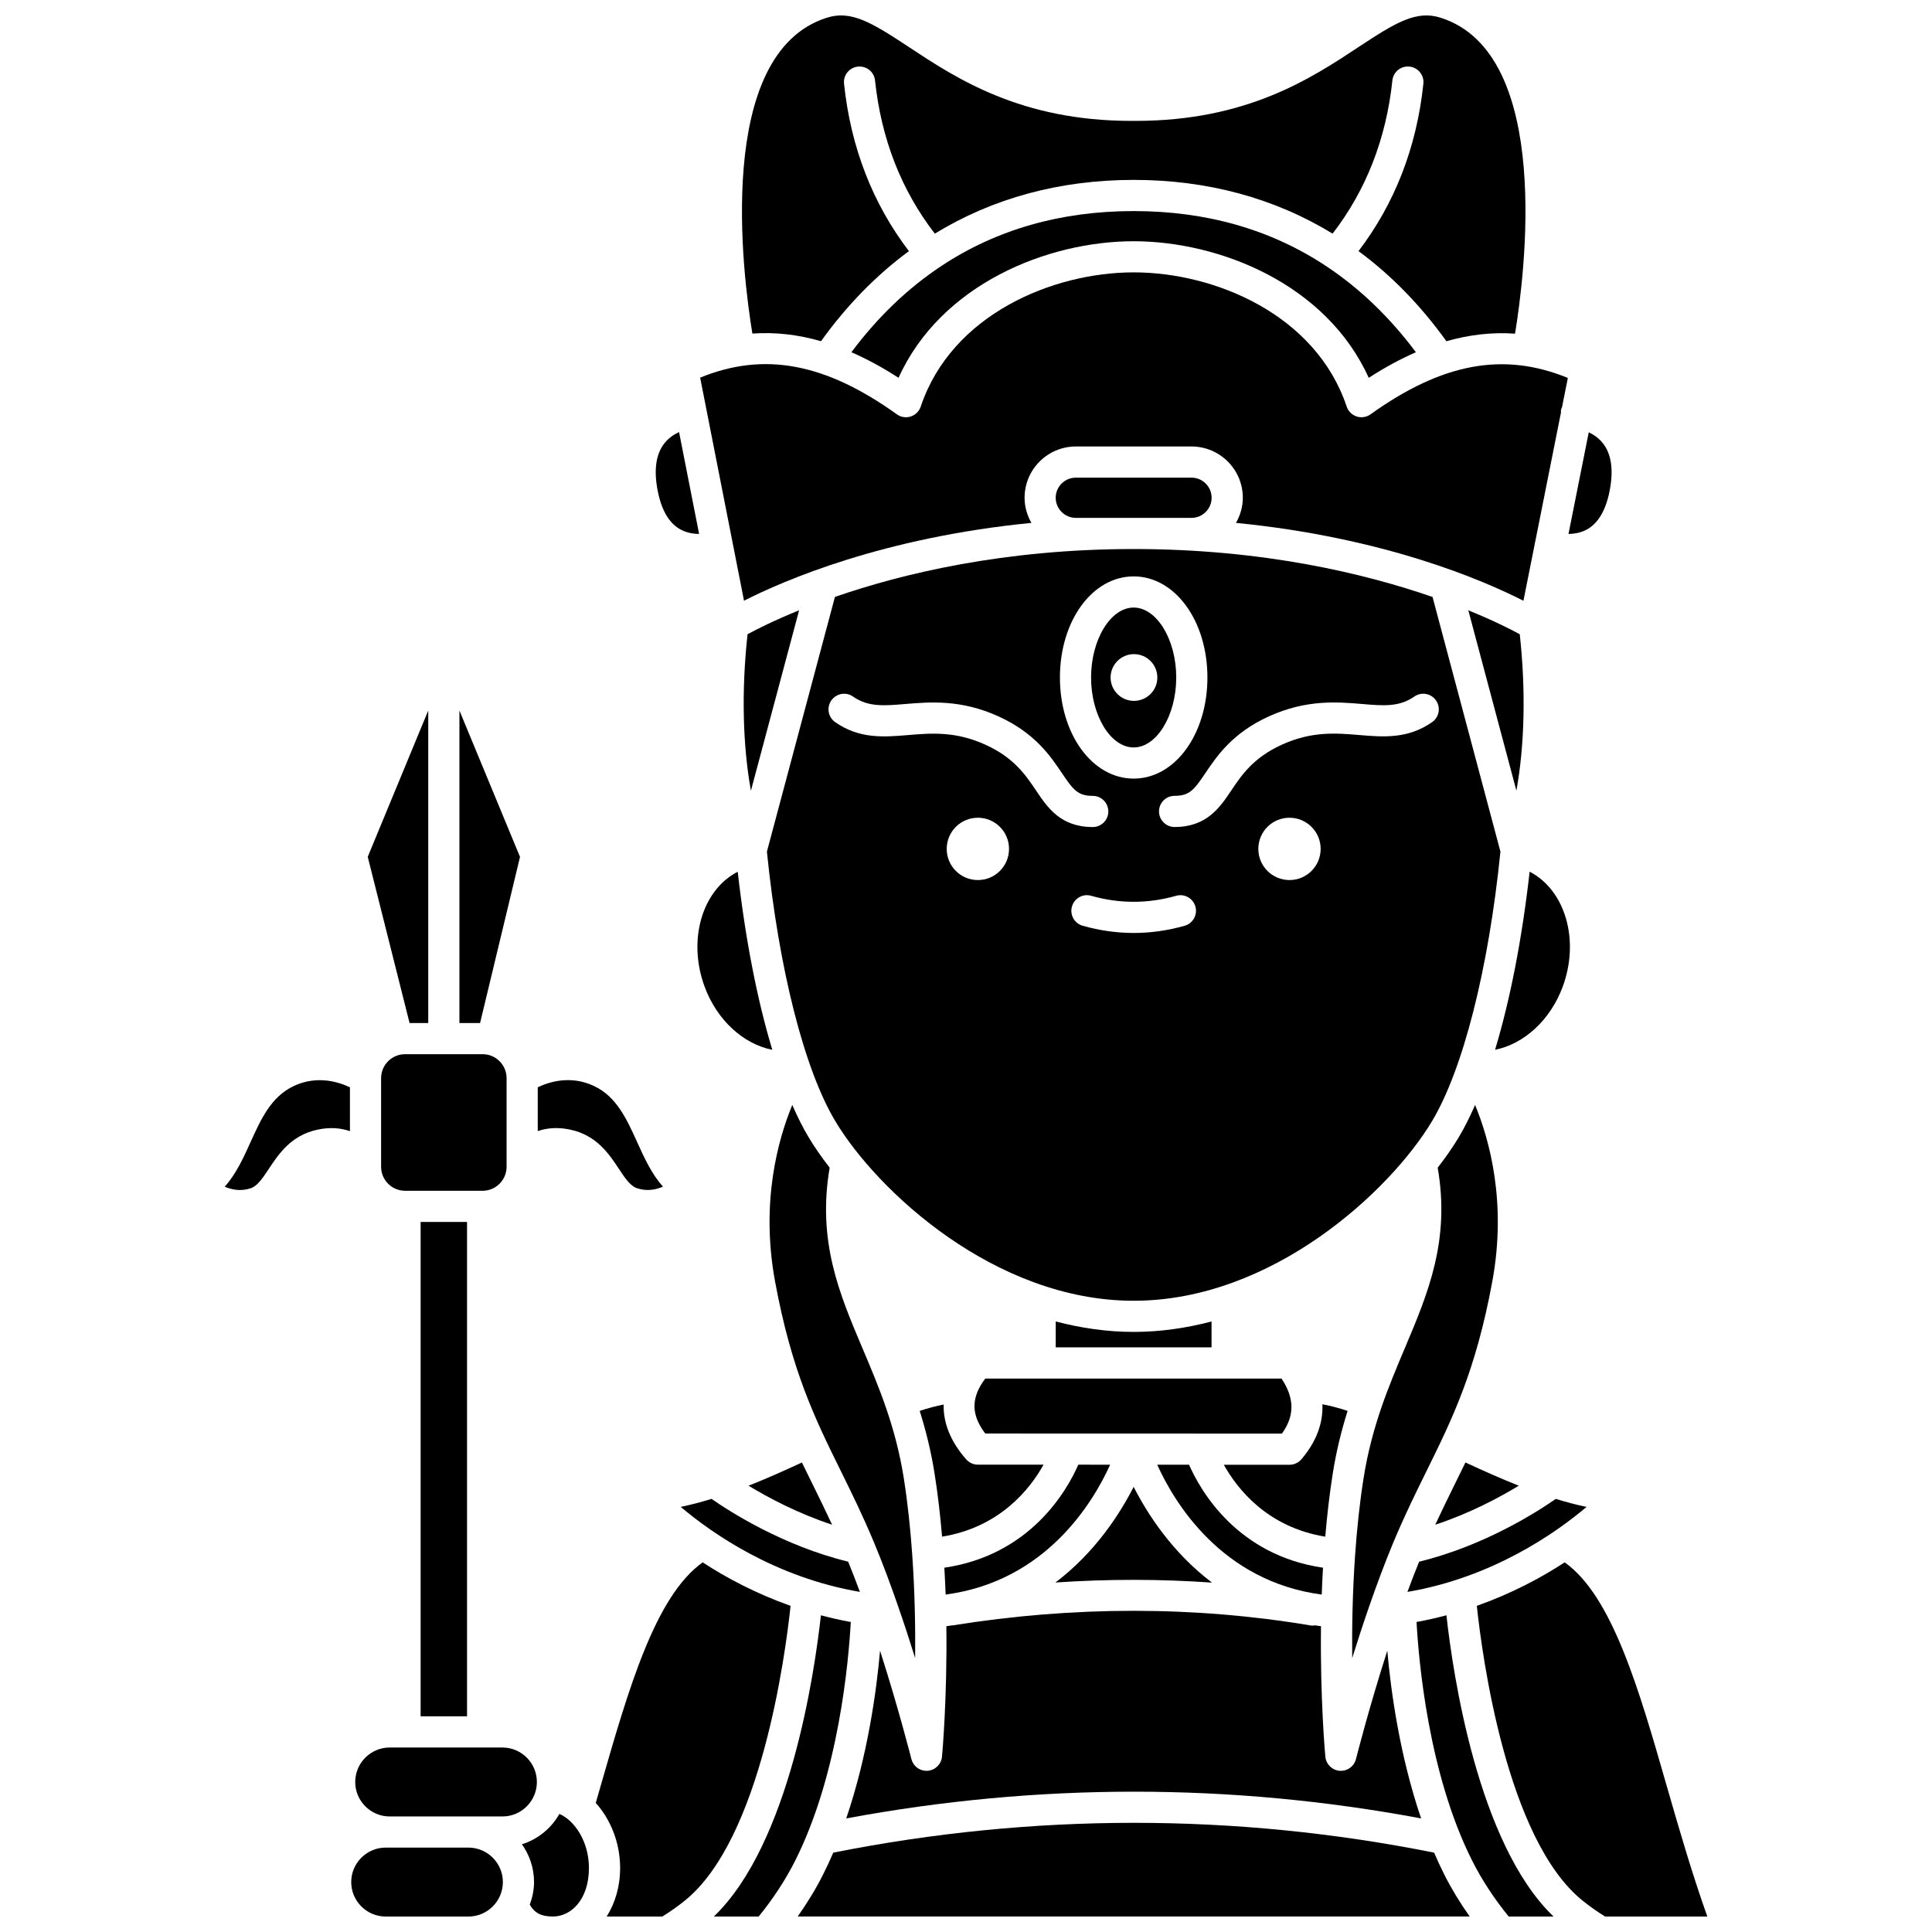
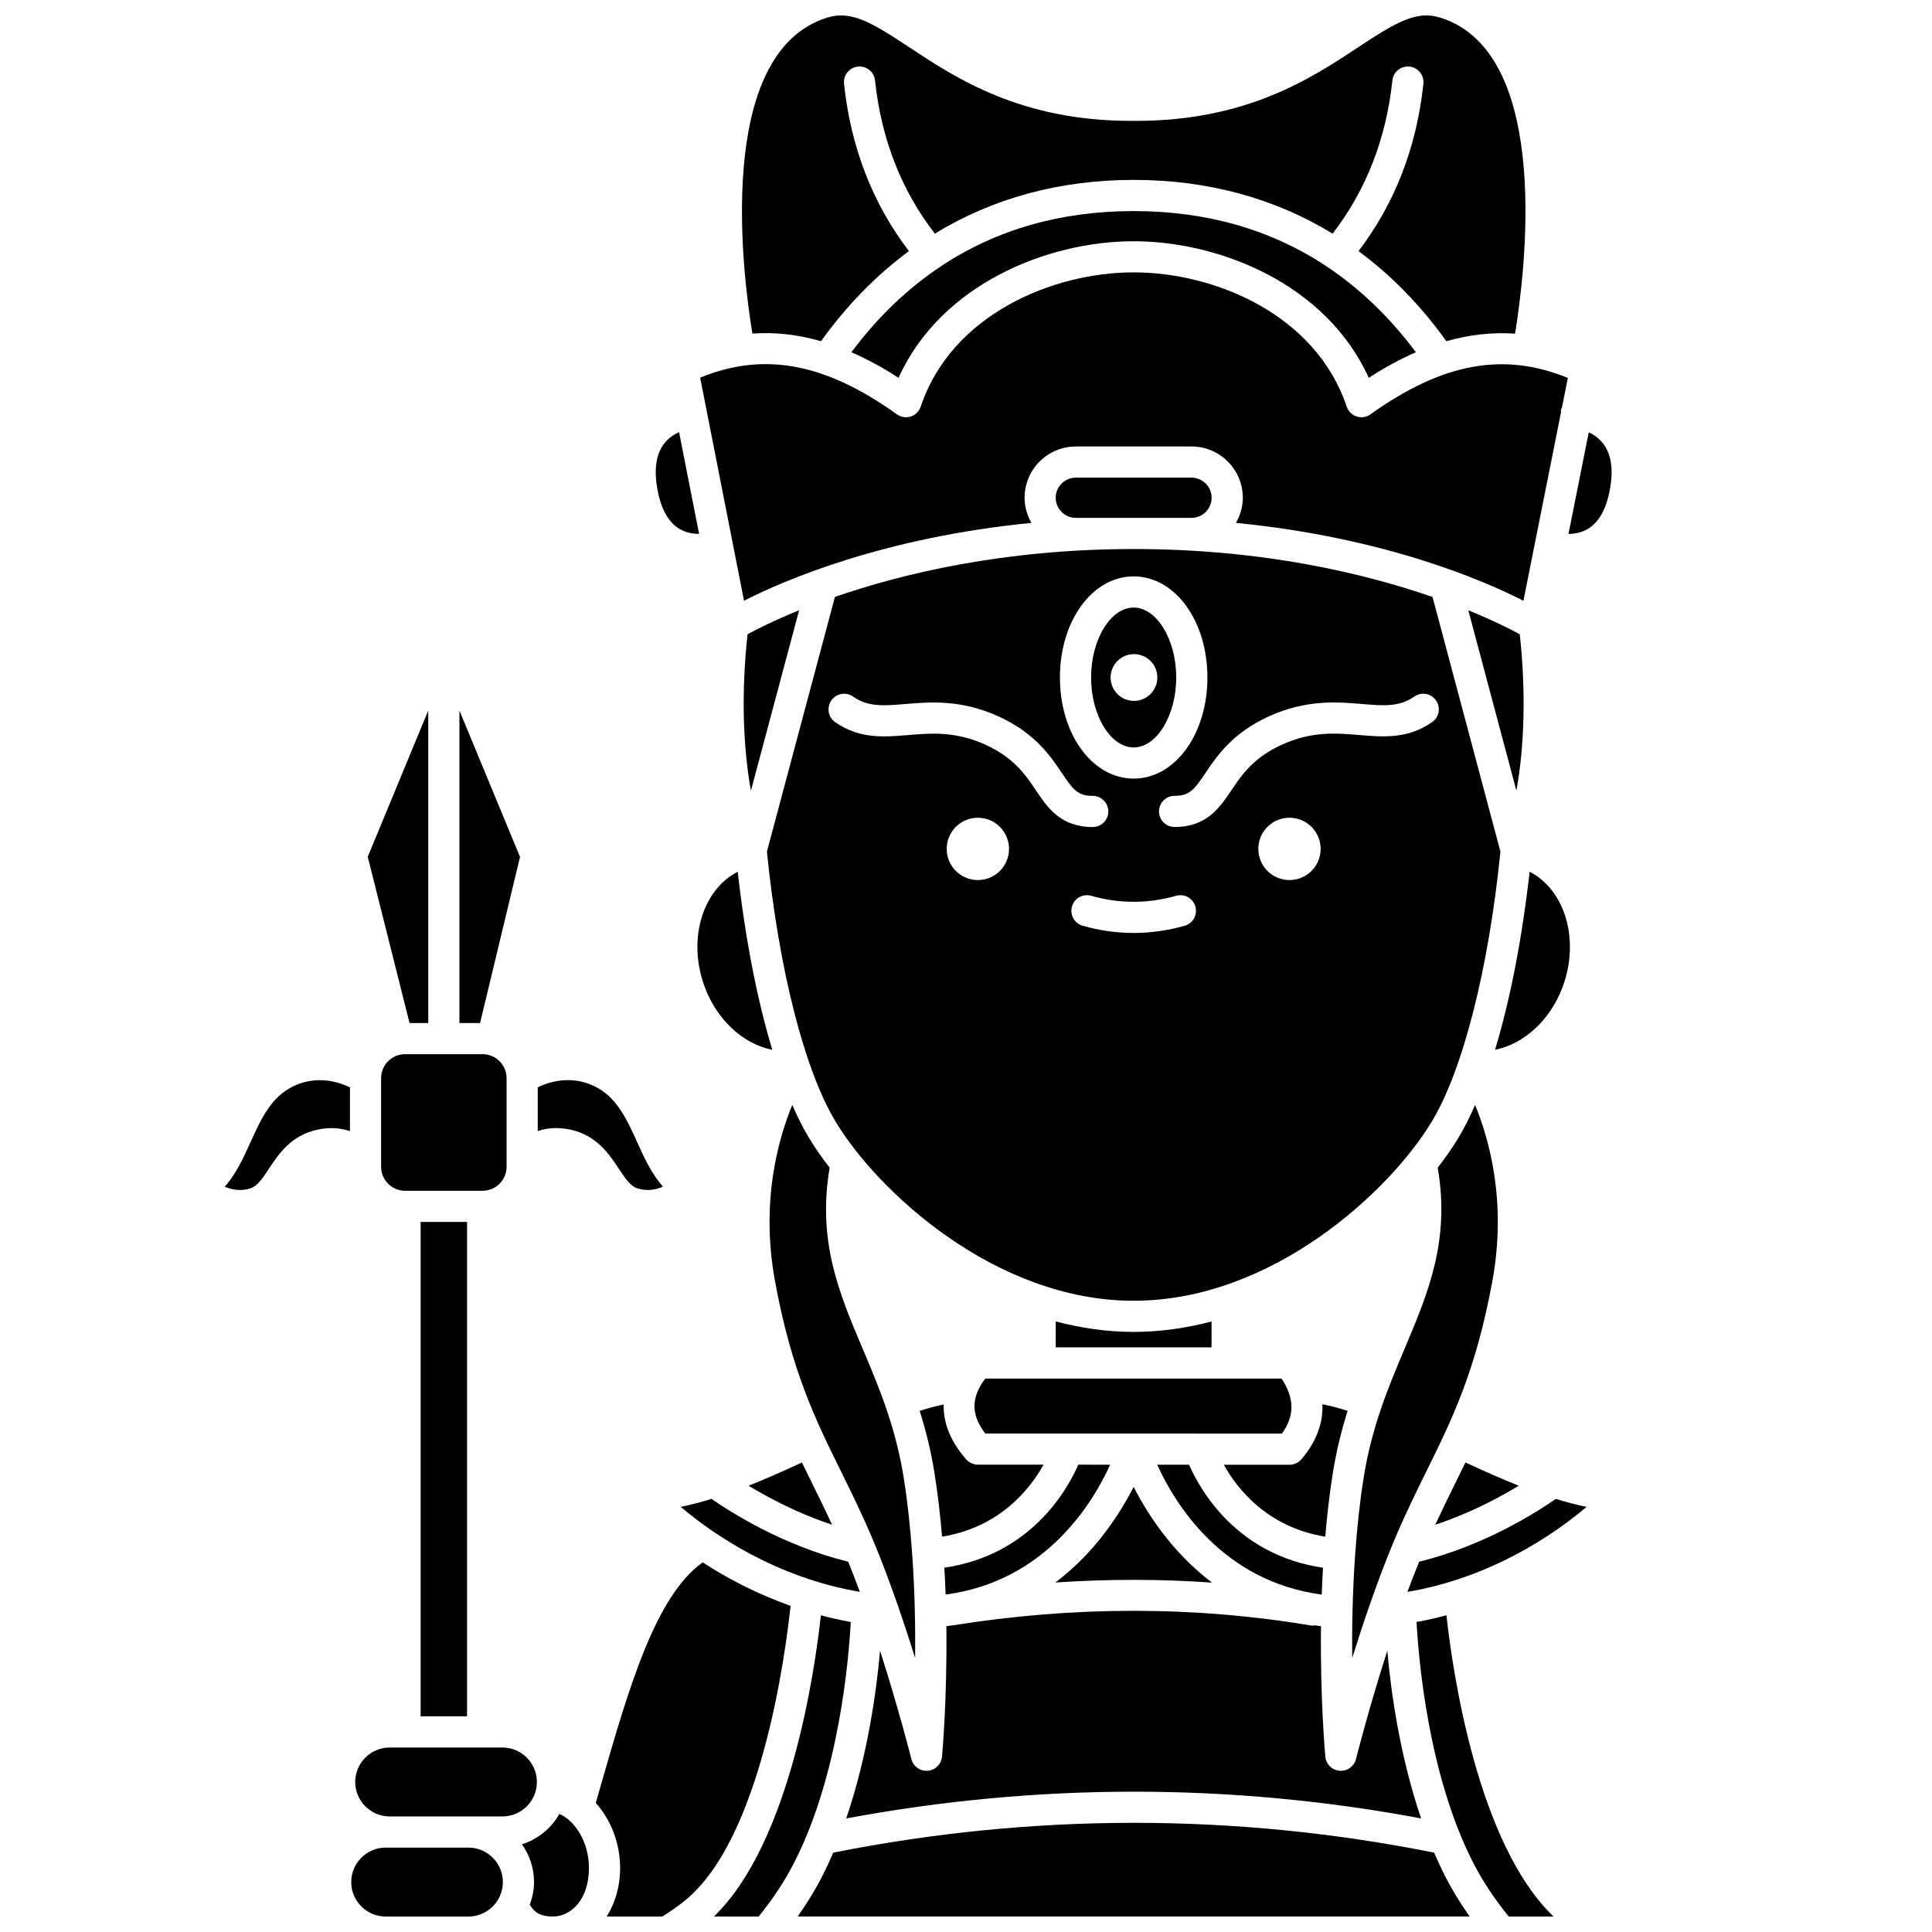
<svg xmlns="http://www.w3.org/2000/svg" width="800px" height="800px" version="1.1" viewBox="144 144 512 512">
  <defs>
    <clipPath id="h">
      <path d="m282 624h19v27.902h-19z" />
    </clipPath>
    <clipPath id="g">
      <path d="m301 558h53v93.902h-53z" />
    </clipPath>
    <clipPath id="f">
      <path d="m237 633h41v18.902h-41z" />
    </clipPath>
    <clipPath id="e">
      <path d="m333 572h37v79.902h-37z" />
    </clipPath>
    <clipPath id="d">
      <path d="m535 558h62v93.902h-62z" />
    </clipPath>
    <clipPath id="c">
      <path d="m519 572h37v79.902h-37z" />
    </clipPath>
    <clipPath id="b">
      <path d="m355 627h179v24.902h-179z" />
    </clipPath>
    <clipPath id="a">
      <path d="m340 148.09h209v86.906h-209z" />
    </clipPath>
  </defs>
  <path d="m506.86 569.68c0.008-0.027 0.016-0.055 0.027-0.078 1.965-5.66 4.094-11.402 6.363-16.84 2.977-7.129 5.945-13.148 8.82-18.973 6.711-13.598 13.047-26.441 17.426-50.297 3.836-20.906-0.797-37.484-4.582-46.668-1.391 3.184-2.84 6.078-4.352 8.598-1.512 2.516-3.375 5.219-5.555 8.023 3.32 19.27-2.504 33.141-8.691 47.777-4.32 10.227-8.785 20.793-10.957 34.527-1.066 6.727-1.77 13.613-2.238 20.348v0.008c0 0.004-0.004 0.004-0.004 0.008-0.68 9.758-0.852 19.191-0.77 27.305 1.348-4.344 2.875-9.016 4.512-13.738z" />
  <path d="m497.2 534.46c0.949-6.019 2.34-11.488 3.93-16.566-2.473-0.809-4.68-1.375-6.68-1.746 0.215 5.016-1.602 9.93-5.57 14.582-0.785 0.922-1.934 1.449-3.141 1.449l-17.414-0.004c3.578 6.43 11.547 16.559 26.883 19.059 0.477-5.57 1.109-11.207 1.992-16.773z" />
  <path d="m494.61 559.46c-22.73-3.336-32.465-20.375-35.496-27.293l-8.438-0.004c4.531 10.043 17.082 30.902 43.598 34.418 0.078-2.336 0.195-4.715 0.336-7.121z" />
  <path d="m465.2 563.41c-10.523-7.949-17.105-18.18-20.77-25.375-3.66 7.184-10.23 17.406-20.742 25.348 13.949-0.945 27.809-0.941 41.512 0.027z" />
  <path d="m330.72 405.45c3.285 8.949 10.359 15.27 17.949 16.762-3.981-13.168-7.141-29.285-9.164-47.191-9.379 4.82-13.359 17.996-8.785 30.43z" />
  <path d="m533.12 305.74 12.742 47.793c2.168-12.004 2.527-26.496 0.891-41.453-2.293-1.254-6.894-3.598-13.633-6.34z" />
  <path d="m438.2 532.16-8.438-0.004c-3.027 6.918-12.754 23.969-35.5 27.301 0.141 2.406 0.258 4.785 0.34 7.117 26.52-3.508 39.066-24.371 43.598-34.414z" />
  <path d="m343 353.55 12.773-47.82c-6.75 2.746-11.363 5.094-13.664 6.352-1.641 14.961-1.281 29.461 0.891 41.469z" />
  <path d="m558.15 405.45c4.57-12.434 0.586-25.613-8.781-30.438-2.023 17.902-5.184 34.023-9.164 47.188 7.586-1.492 14.652-7.805 17.945-16.75z" />
  <path d="m532.35 531.57c-0.945 1.961-1.902 3.91-2.871 5.867-1.68 3.406-3.398 6.914-5.121 10.625 9.102-2.992 16.953-7.184 22.133-10.336-4.644-1.844-9.371-3.945-14.141-6.156z" />
  <path d="m459.76 281.24c2.941 0 5.332-2.391 5.332-5.328s-2.391-5.328-5.332-5.328h-30.656c-2.941 0-5.332 2.391-5.332 5.328s2.391 5.328 5.332 5.328z" />
  <path d="m347.24 369.69c3.133 31.043 9.902 57.727 18.152 71.477 11.027 18.383 42.242 47.547 79.043 47.547 36.805 0 68.016-29.164 79.043-47.547 8.25-13.75 15.02-40.434 18.152-71.477l-17.992-67.488c-17.867-6.18-44.781-12.703-79.203-12.703-34.398 0-61.301 6.512-79.168 12.688zm55.906 7.535c-4.562 0-8.258-3.695-8.258-8.258s3.695-8.258 8.258-8.258 8.258 3.695 8.258 8.258-3.699 8.258-8.258 8.258zm54.801 12.109c-4.477 1.273-9.023 1.91-13.512 1.91-4.488 0-9.035-0.641-13.512-1.91-2.191-0.621-3.469-2.902-2.844-5.094 0.617-2.195 2.918-3.484 5.094-2.844 7.484 2.121 15.043 2.121 22.523 0 2.176-0.629 4.477 0.648 5.094 2.844 0.625 2.188-0.648 4.473-2.844 5.094zm27.781-12.109c-4.562 0-8.258-3.695-8.258-8.258s3.695-8.258 8.258-8.258 8.258 3.695 8.258 8.258-3.699 8.258-8.258 8.258zm-5.449-43.383c9.918-4.508 18.102-3.828 24.668-3.277 5.738 0.488 9.883 0.816 13.852-1.965 1.871-1.316 4.441-0.859 5.75 1.008s0.859 4.441-1.008 5.75c-6.426 4.508-12.961 3.969-19.285 3.434-6.207-0.523-12.609-1.055-20.559 2.562-7.555 3.434-10.648 8.043-13.383 12.109-3.051 4.547-6.512 9.699-15.035 9.699-2.285 0-4.129-1.848-4.129-4.129 0-2.285 1.848-4.129 4.129-4.129 3.918 0 5.16-1.551 8.176-6.047 3.016-4.473 7.137-10.613 16.824-15.016zm-35.844-37.09c10.957 0 19.543 11.773 19.543 26.793 0 15.023-8.586 26.793-19.543 26.793-10.957 0-19.543-11.773-19.543-26.793 0-15.023 8.586-26.793 19.543-26.793zm-74.359 31.852c3.977 2.781 8.117 2.453 13.852 1.965 6.566-0.547 14.746-1.23 24.668 3.277 9.688 4.402 13.809 10.543 16.816 15.023 3.016 4.492 4.258 6.047 8.176 6.047 2.285 0 4.129 1.848 4.129 4.129 0 2.285-1.848 4.129-4.129 4.129-8.52 0-11.98-5.152-15.035-9.699-2.734-4.062-5.828-8.676-13.383-12.109-7.945-3.613-14.355-3.086-20.559-2.562-6.328 0.527-12.855 1.074-19.285-3.434-1.867-1.305-2.32-3.883-1.008-5.75 1.312-1.875 3.887-2.336 5.758-1.016z" />
  <path d="m375.62 552.76c2.266 5.434 4.394 11.168 6.359 16.828 0.012 0.031 0.023 0.066 0.031 0.098 1.637 4.715 3.164 9.383 4.512 13.73 0.082-8.113-0.086-17.555-0.766-27.305-0.473-6.742-1.176-13.629-2.238-20.355-2.172-13.723-6.629-24.242-10.938-34.414-6.195-14.609-12.023-28.445-8.711-47.895-2.18-2.805-4.047-5.508-5.555-8.023-1.512-2.519-2.961-5.418-4.352-8.602-3.785 9.18-8.418 25.758-4.582 46.668 4.375 23.852 10.715 36.699 17.426 50.297 2.863 5.82 5.836 11.84 8.812 18.973z" />
  <path d="m444.43 342.08c6.117 0 11.285-8.488 11.285-18.535s-5.168-18.535-11.285-18.535c-6.117 0-11.285 8.488-11.285 18.535s5.168 18.535 11.285 18.535zm0.082-24.73c3.418 0 6.195 2.773 6.195 6.195 0 3.418-2.773 6.195-6.195 6.195-3.418 0-6.195-2.773-6.195-6.195 0.004-3.418 2.773-6.195 6.195-6.195z" />
  <path d="m570.62 273.81c0.98-5.238 0.418-9.316-1.672-12.129-1.125-1.508-2.574-2.481-3.91-3.121l-5.371 26.938c1.586-0.02 3.453-0.316 5.176-1.355 2.879-1.734 4.824-5.215 5.777-10.332z" />
  <path d="m393.66 551.23c15.348-2.504 23.312-12.648 26.891-19.074l-17.391-0.004c-1.184 0-2.312-0.508-3.098-1.395-4.133-4.688-6.102-9.617-5.988-14.543-1.91 0.371-4.008 0.922-6.344 1.684 1.59 5.074 2.981 10.539 3.934 16.566 0.883 5.562 1.52 11.199 1.996 16.766z" />
  <path d="m342.38 537.73c5.18 3.152 13.031 7.34 22.133 10.336-1.723-3.711-3.434-7.223-5.121-10.625-0.965-1.957-1.926-3.906-2.871-5.867-4.769 2.211-9.492 4.312-14.141 6.156z" />
  <path d="m403.01 512.91c-0.039 0.098-0.066 0.195-0.105 0.289-1.348 3.562-0.621 6.988 2.203 10.695l78.621 0.023c3.387-4.746 3.352-9.355-0.105-14.586l-78.516 0.004c-0.926 1.219-1.621 2.402-2.098 3.574z" />
  <path d="m444.43 496.97c-7.113 0-14.016-1.031-20.648-2.769l-0.004 6.867h41.293l0.004-6.863c-6.633 1.738-13.531 2.766-20.645 2.766z" />
  <g clip-path="url(#h)">
-     <path d="m292.24 624.71c-2.156 3.816-5.672 6.707-9.926 8.043 2.008 2.836 3.211 6.277 3.211 10.008 0 2.117-0.434 4.121-1.133 5.996 1.328 2.25 3.039 3.137 6.16 3.137 4.731 0 9.523-4.418 9.523-12.871 0.004-6.988-3.828-12.621-7.836-14.312z" />
+     <path d="m292.24 624.71c-2.156 3.816-5.672 6.707-9.926 8.043 2.008 2.836 3.211 6.277 3.211 10.008 0 2.117-0.434 4.121-1.133 5.996 1.328 2.25 3.039 3.137 6.16 3.137 4.731 0 9.523-4.418 9.523-12.871 0.004-6.988-3.828-12.621-7.836-14.312" />
  </g>
  <g clip-path="url(#g)">
    <path d="m330.22 558.04c-12.586 8.934-19.668 33.555-27.133 59.57l-1.203 4.184c3.902 4.316 6.457 10.547 6.457 17.238 0 4.949-1.344 9.344-3.566 12.871h14.742c1.973-1.223 3.965-2.606 5.934-4.188 20.234-16.25 26.688-65.25 28.059-78.148-9.164-3.25-17.016-7.422-23.289-11.527z" />
  </g>
  <g clip-path="url(#f)">
    <path d="m268.13 633.63h-21.914c-5.039 0-9.137 4.102-9.137 9.137 0 5.039 4.102 9.137 9.137 9.137h21.914c5.039 0 9.137-4.102 9.137-9.137 0-5.039-4.106-9.137-9.137-9.137z" />
  </g>
  <path d="m247.27 625.38h29.871c5.039 0 9.137-4.102 9.137-9.137 0-5.039-4.102-9.137-9.137-9.137h-29.867c-5.039 0-9.137 4.102-9.137 9.137-0.004 5.035 4.098 9.137 9.133 9.137z" />
  <path d="m221.88 431.79c-6.012 2.824-8.68 8.699-11.504 14.926-1.883 4.16-3.812 8.414-6.828 11.77 1.871 0.809 4.277 1.289 6.894 0.414 1.785-0.598 3.18-2.695 4.793-5.133 2.617-3.949 5.875-8.859 12.812-10.375 3.426-0.75 6.301-0.457 8.691 0.383v-11.617c-2.805-1.359-8.59-3.305-14.859-0.367z" />
  <g clip-path="url(#e)">
    <path d="m361.55 572.07c-1.684 15.215-8.266 60.539-28.391 79.844h11.883c3.828-4.707 7.102-9.676 9.688-14.816 11.609-23.062 14.184-53.133 14.734-63.25-2.731-0.492-5.356-1.102-7.914-1.777z" />
  </g>
  <g clip-path="url(#d)">
-     <path d="m585.79 617.61c-7.465-26.02-14.551-50.637-27.133-59.57-6.281 4.106-14.129 8.277-23.285 11.527 1.371 12.898 7.824 61.902 28.059 78.145 1.969 1.586 3.961 2.965 5.934 4.191h27.094c-4.016-11.281-7.41-22.941-10.668-34.293z" />
-   </g>
+     </g>
  <g clip-path="url(#c)">
    <path d="m519.4 573.84c0.551 10.117 3.117 40.188 14.734 63.25 2.582 5.137 5.859 10.105 9.688 14.816h11.887c-20.125-19.301-26.711-64.625-28.391-79.844-2.562 0.684-5.188 1.293-7.918 1.777z" />
  </g>
  <path d="m257.49 415.12v-82.824l-16.035 38.773 11.086 44.051z" />
  <g clip-path="url(#b)">
    <path d="m524.05 634.97c-52.703-10.535-106.25-10.535-159.23 0-0.848 1.969-1.742 3.918-2.703 5.82-1.91 3.805-4.188 7.508-6.719 11.102h178.08c-2.535-3.598-4.805-7.301-6.719-11.102-0.957-1.902-1.855-3.844-2.703-5.82z" />
  </g>
  <g clip-path="url(#a)">
    <path d="m361.58 234.42c6.82-9.496 14.617-17.48 23.293-23.867-9.602-12.594-15.41-27.477-17.195-44.359-0.242-2.269 1.402-4.301 3.672-4.543 2.312-0.227 4.301 1.406 4.543 3.672 1.641 15.516 6.996 29.137 15.844 40.594 15.363-9.391 33.113-14.242 52.707-14.242 19.598 0 37.344 4.856 52.707 14.242 8.844-11.457 14.199-25.078 15.844-40.594 0.238-2.266 2.246-3.918 4.543-3.672 2.266 0.238 3.91 2.269 3.672 4.543-1.785 16.883-7.594 31.762-17.195 44.355 8.68 6.391 16.477 14.379 23.297 23.879 6.133-1.758 12.172-2.426 18.188-2.004 2.531-15.336 10.18-74.242-19.727-83.73-6.434-2.051-11.91 1.273-21.801 7.809-12.484 8.254-29.559 19.531-58.934 19.531h-1.223c-29.332 0.004-46.398-11.277-58.891-19.531-9.895-6.535-15.355-9.859-21.801-7.809-29.891 9.484-22.27 68.324-19.734 83.703 6.004-0.418 12.047 0.254 18.191 2.023z" />
  </g>
  <path d="m495.59 214.62c-0.051-0.043-0.113-0.055-0.16-0.094-0.012-0.008-0.012-0.02-0.023-0.027-14.586-9.652-31.613-14.562-50.977-14.562-19.359 0-36.387 4.906-50.977 14.562-0.012 0.008-0.012 0.02-0.023 0.031-0.051 0.043-0.113 0.055-0.164 0.094-8.781 5.848-16.68 13.41-23.637 22.719 4.102 1.793 8.254 4.035 12.492 6.785 11.227-24.824 39.488-36.195 62.305-36.195 22.816 0 51.078 11.371 62.305 36.195 4.238-2.75 8.391-4.988 12.496-6.781-6.957-9.309-14.852-16.879-23.637-22.727z" />
  <path d="m556.3 541.22c-4.805 3.359-18.895 12.422-36.215 16.645-1.066 2.617-2.102 5.293-3.102 8.008 22.426-3.828 39.082-15.43 47.48-22.527-2.68-0.547-5.402-1.273-8.164-2.125z" />
  <path d="m417.34 282.57c-1.125-1.977-1.816-4.227-1.816-6.66 0-7.492 6.098-13.586 13.59-13.586h30.656c7.492 0 13.59 6.094 13.59 13.586 0 2.434-0.695 4.684-1.816 6.66 39.359 3.867 65.656 15.27 76.18 20.641l3.027-15.18c0.023-0.113 0.004-0.219 0.039-0.332 0.008-0.027 0.031-0.047 0.043-0.074l6.852-34.371c0-0.129-0.051-0.242-0.039-0.375 0.039-0.371 0.191-0.691 0.316-1.023l1.535-7.695c-17.055-6.988-33.309-3.949-52.289 9.637-1.07 0.773-2.438 0.984-3.676 0.574-1.246-0.406-2.231-1.371-2.648-2.617-8.191-24.441-35.004-35.574-56.441-35.574s-48.25 11.133-56.441 35.574c-0.418 1.246-1.398 2.215-2.648 2.617-1.246 0.414-2.606 0.199-3.676-0.574-18.965-13.586-35.184-16.648-52.133-9.719l11.625 59.117c10.539-5.363 36.828-16.758 76.172-20.625z" />
  <path d="m520.61 625.9c-5.66-16.609-8.016-33.695-8.961-44.449-4.973 15.504-8.25 28.512-8.301 28.711-0.457 1.852-2.121 3.129-4 3.129-0.102 0-0.215-0.004-0.316-0.012-2.008-0.152-3.609-1.73-3.801-3.734-0.09-0.98-1.387-15.484-1.156-34.578-0.555-0.066-1.082-0.164-1.625-0.242-0.164 0.02-0.316 0.086-0.492 0.086-0.227 0-0.453-0.016-0.684-0.059-30.805-5.16-62.73-5.16-94.906 0.004-0.051 0.008-0.09-0.012-0.141-0.004-0.48 0.066-0.941 0.152-1.43 0.211 0.23 19.094-1.066 33.598-1.156 34.578-0.191 2.004-1.793 3.578-3.801 3.734-0.102 0.008-0.215 0.012-0.316 0.012-1.879 0-3.539-1.281-4-3.129-0.051-0.199-3.328-13.207-8.301-28.711-0.945 10.758-3.305 27.852-8.965 44.457 50.707-9.449 101.89-9.453 152.35-0.004z" />
  <path d="m255.47 467.83h12.301v131.01h-12.301z" />
  <path d="m371.88 565.87c-1.004-2.711-2.039-5.387-3.102-8.008-17.316-4.227-31.406-13.289-36.215-16.645-2.754 0.852-5.484 1.578-8.168 2.121 8.402 7.106 25.059 18.703 47.484 22.531z" />
  <path d="m278.25 453.21v-23.484c0-3.504-2.848-6.356-6.356-6.356h-20.543c-3.504 0-6.356 2.848-6.356 6.356v23.484c0 3.512 2.848 6.359 6.356 6.359h20.543c3.504 0 6.356-2.848 6.356-6.359z" />
  <path d="m281.81 371.09-16.059-38.797v82.828h5.473z" />
  <path d="m295.2 443.38c6.934 1.512 10.191 6.426 12.809 10.371 1.617 2.438 3.012 4.543 4.797 5.137 2.609 0.879 5.019 0.402 6.891-0.418-3.016-3.352-4.945-7.606-6.828-11.766-2.828-6.227-5.492-12.105-11.504-14.926-6.266-2.941-12.051-0.988-14.859 0.367v11.609c2.391-0.828 5.262-1.121 8.695-0.375z" />
  <path d="m324.03 284.14c1.746 1.047 3.637 1.344 5.238 1.355l-5.309-26.996c-1.375 0.641-2.879 1.621-4.039 3.18-2.09 2.812-2.656 6.887-1.672 12.129 0.953 5.117 2.894 8.598 5.781 10.332z" />
</svg>